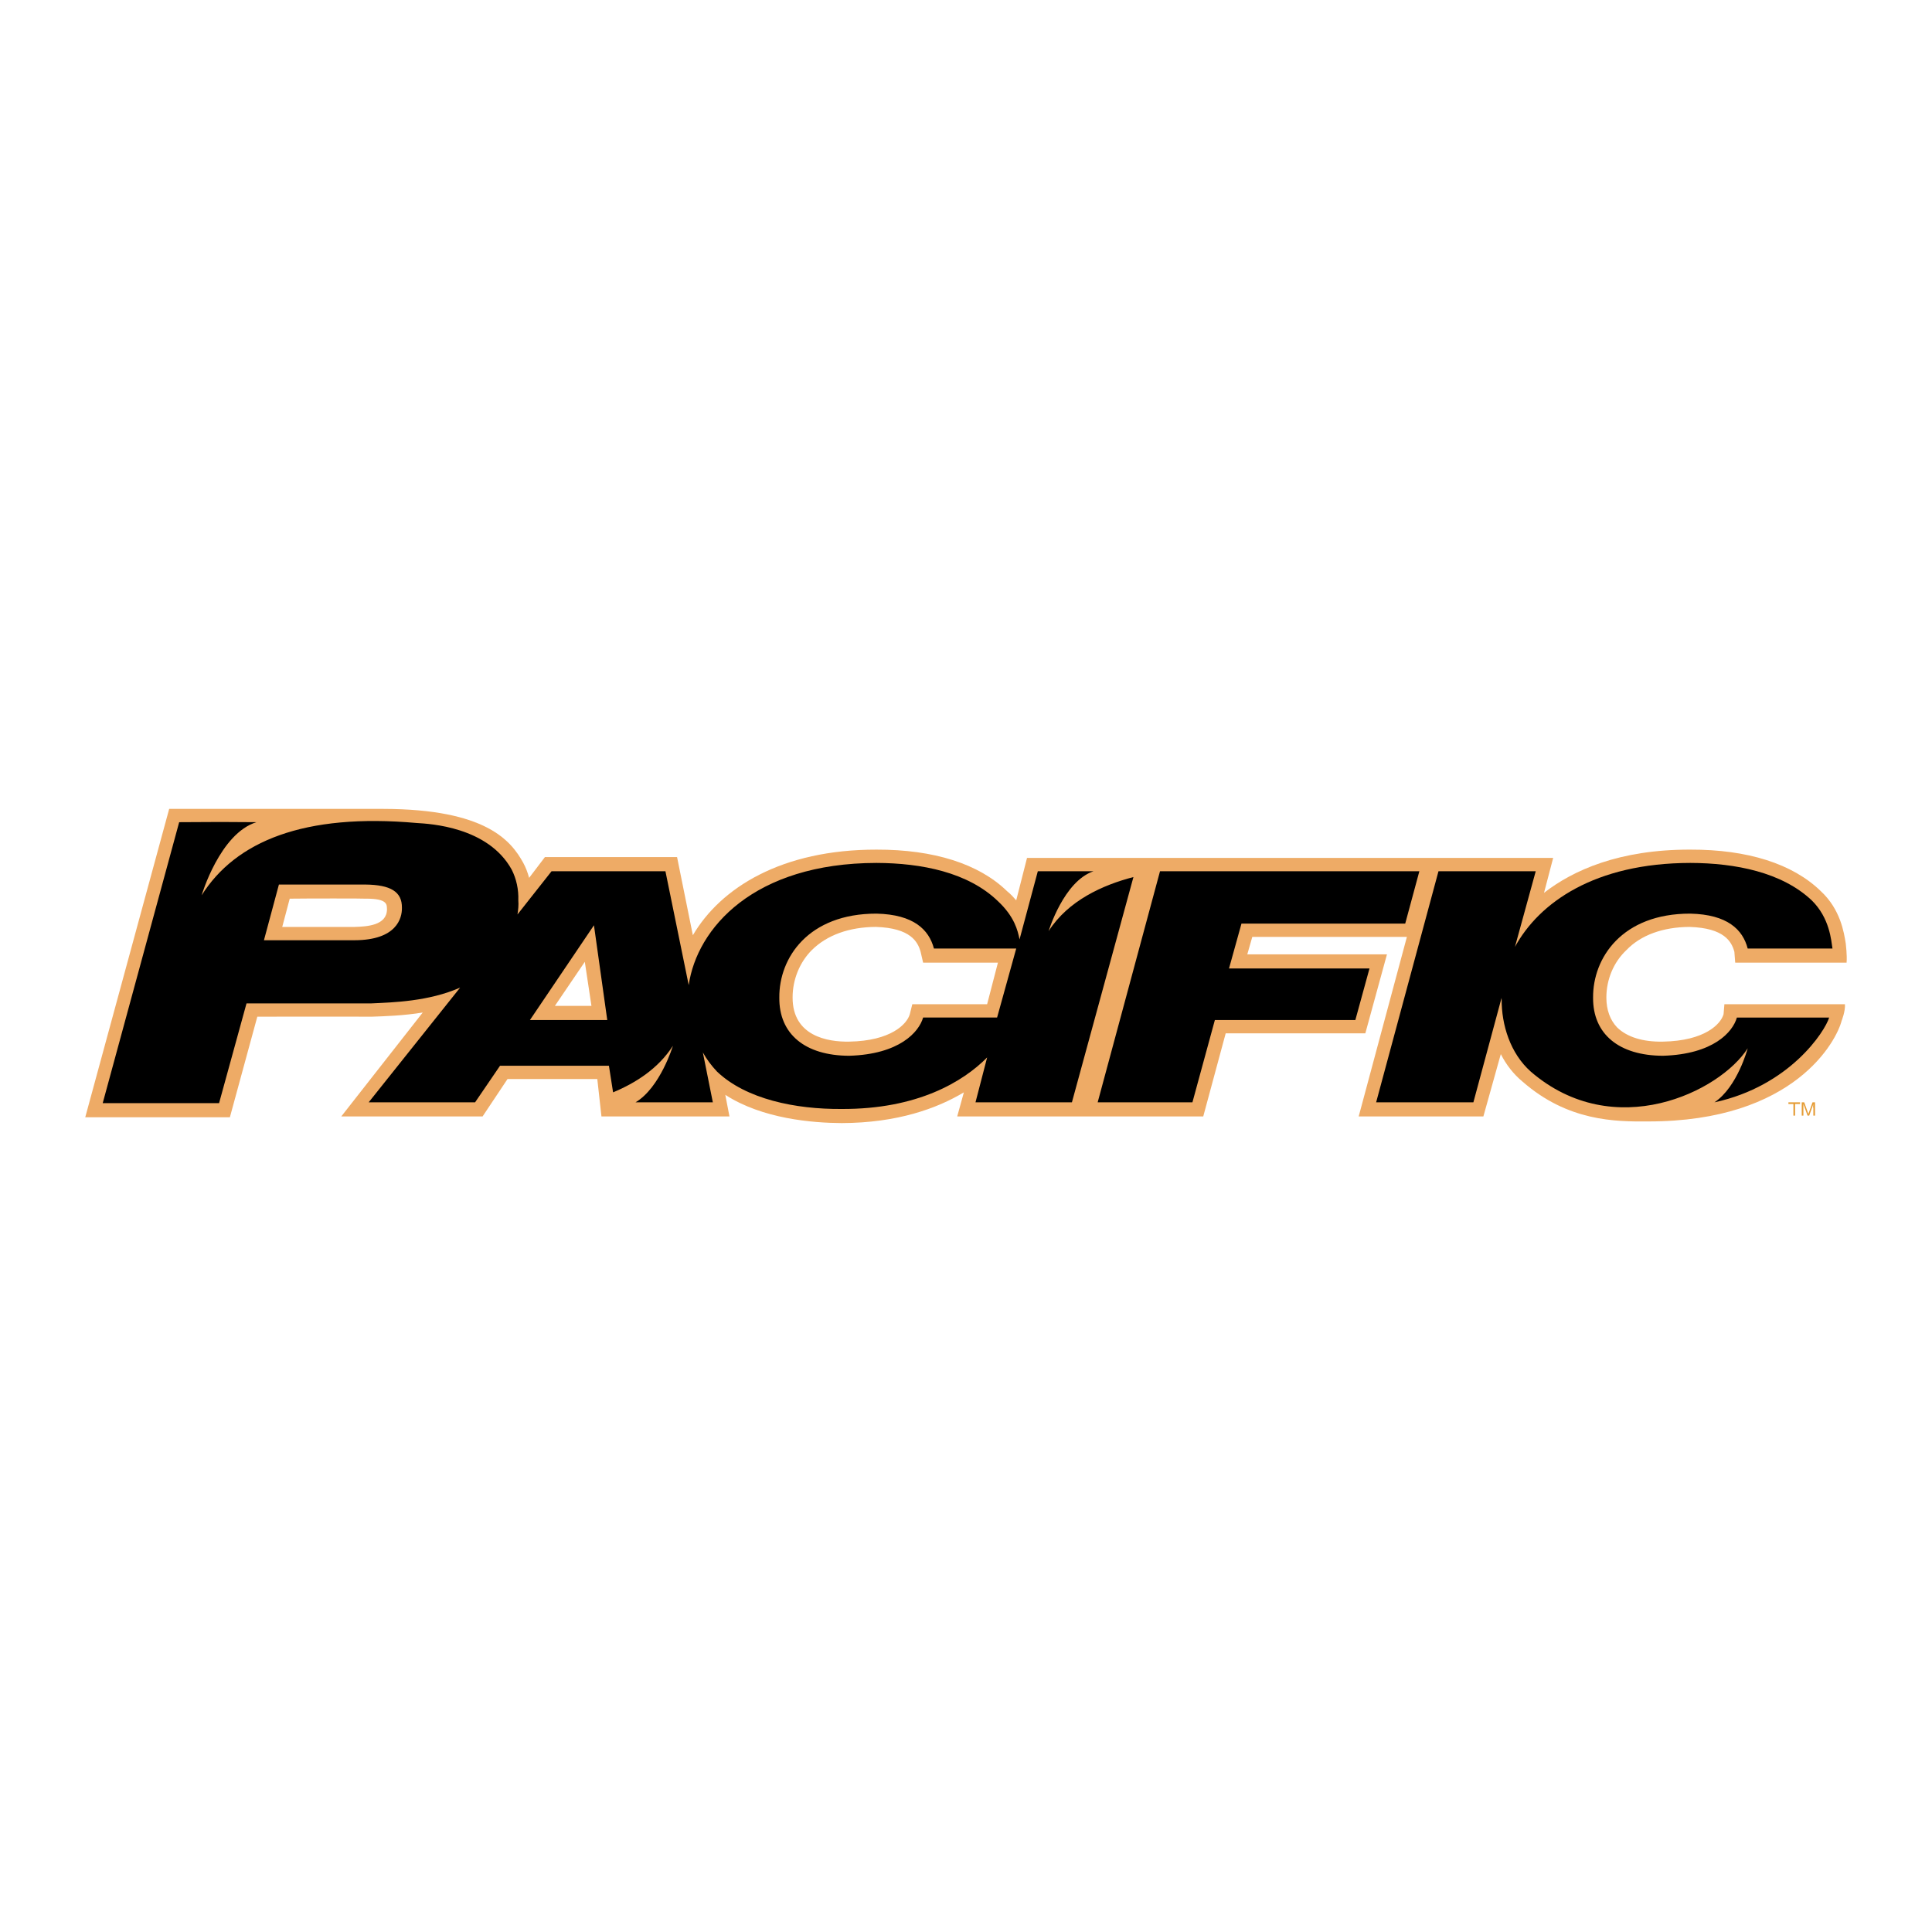
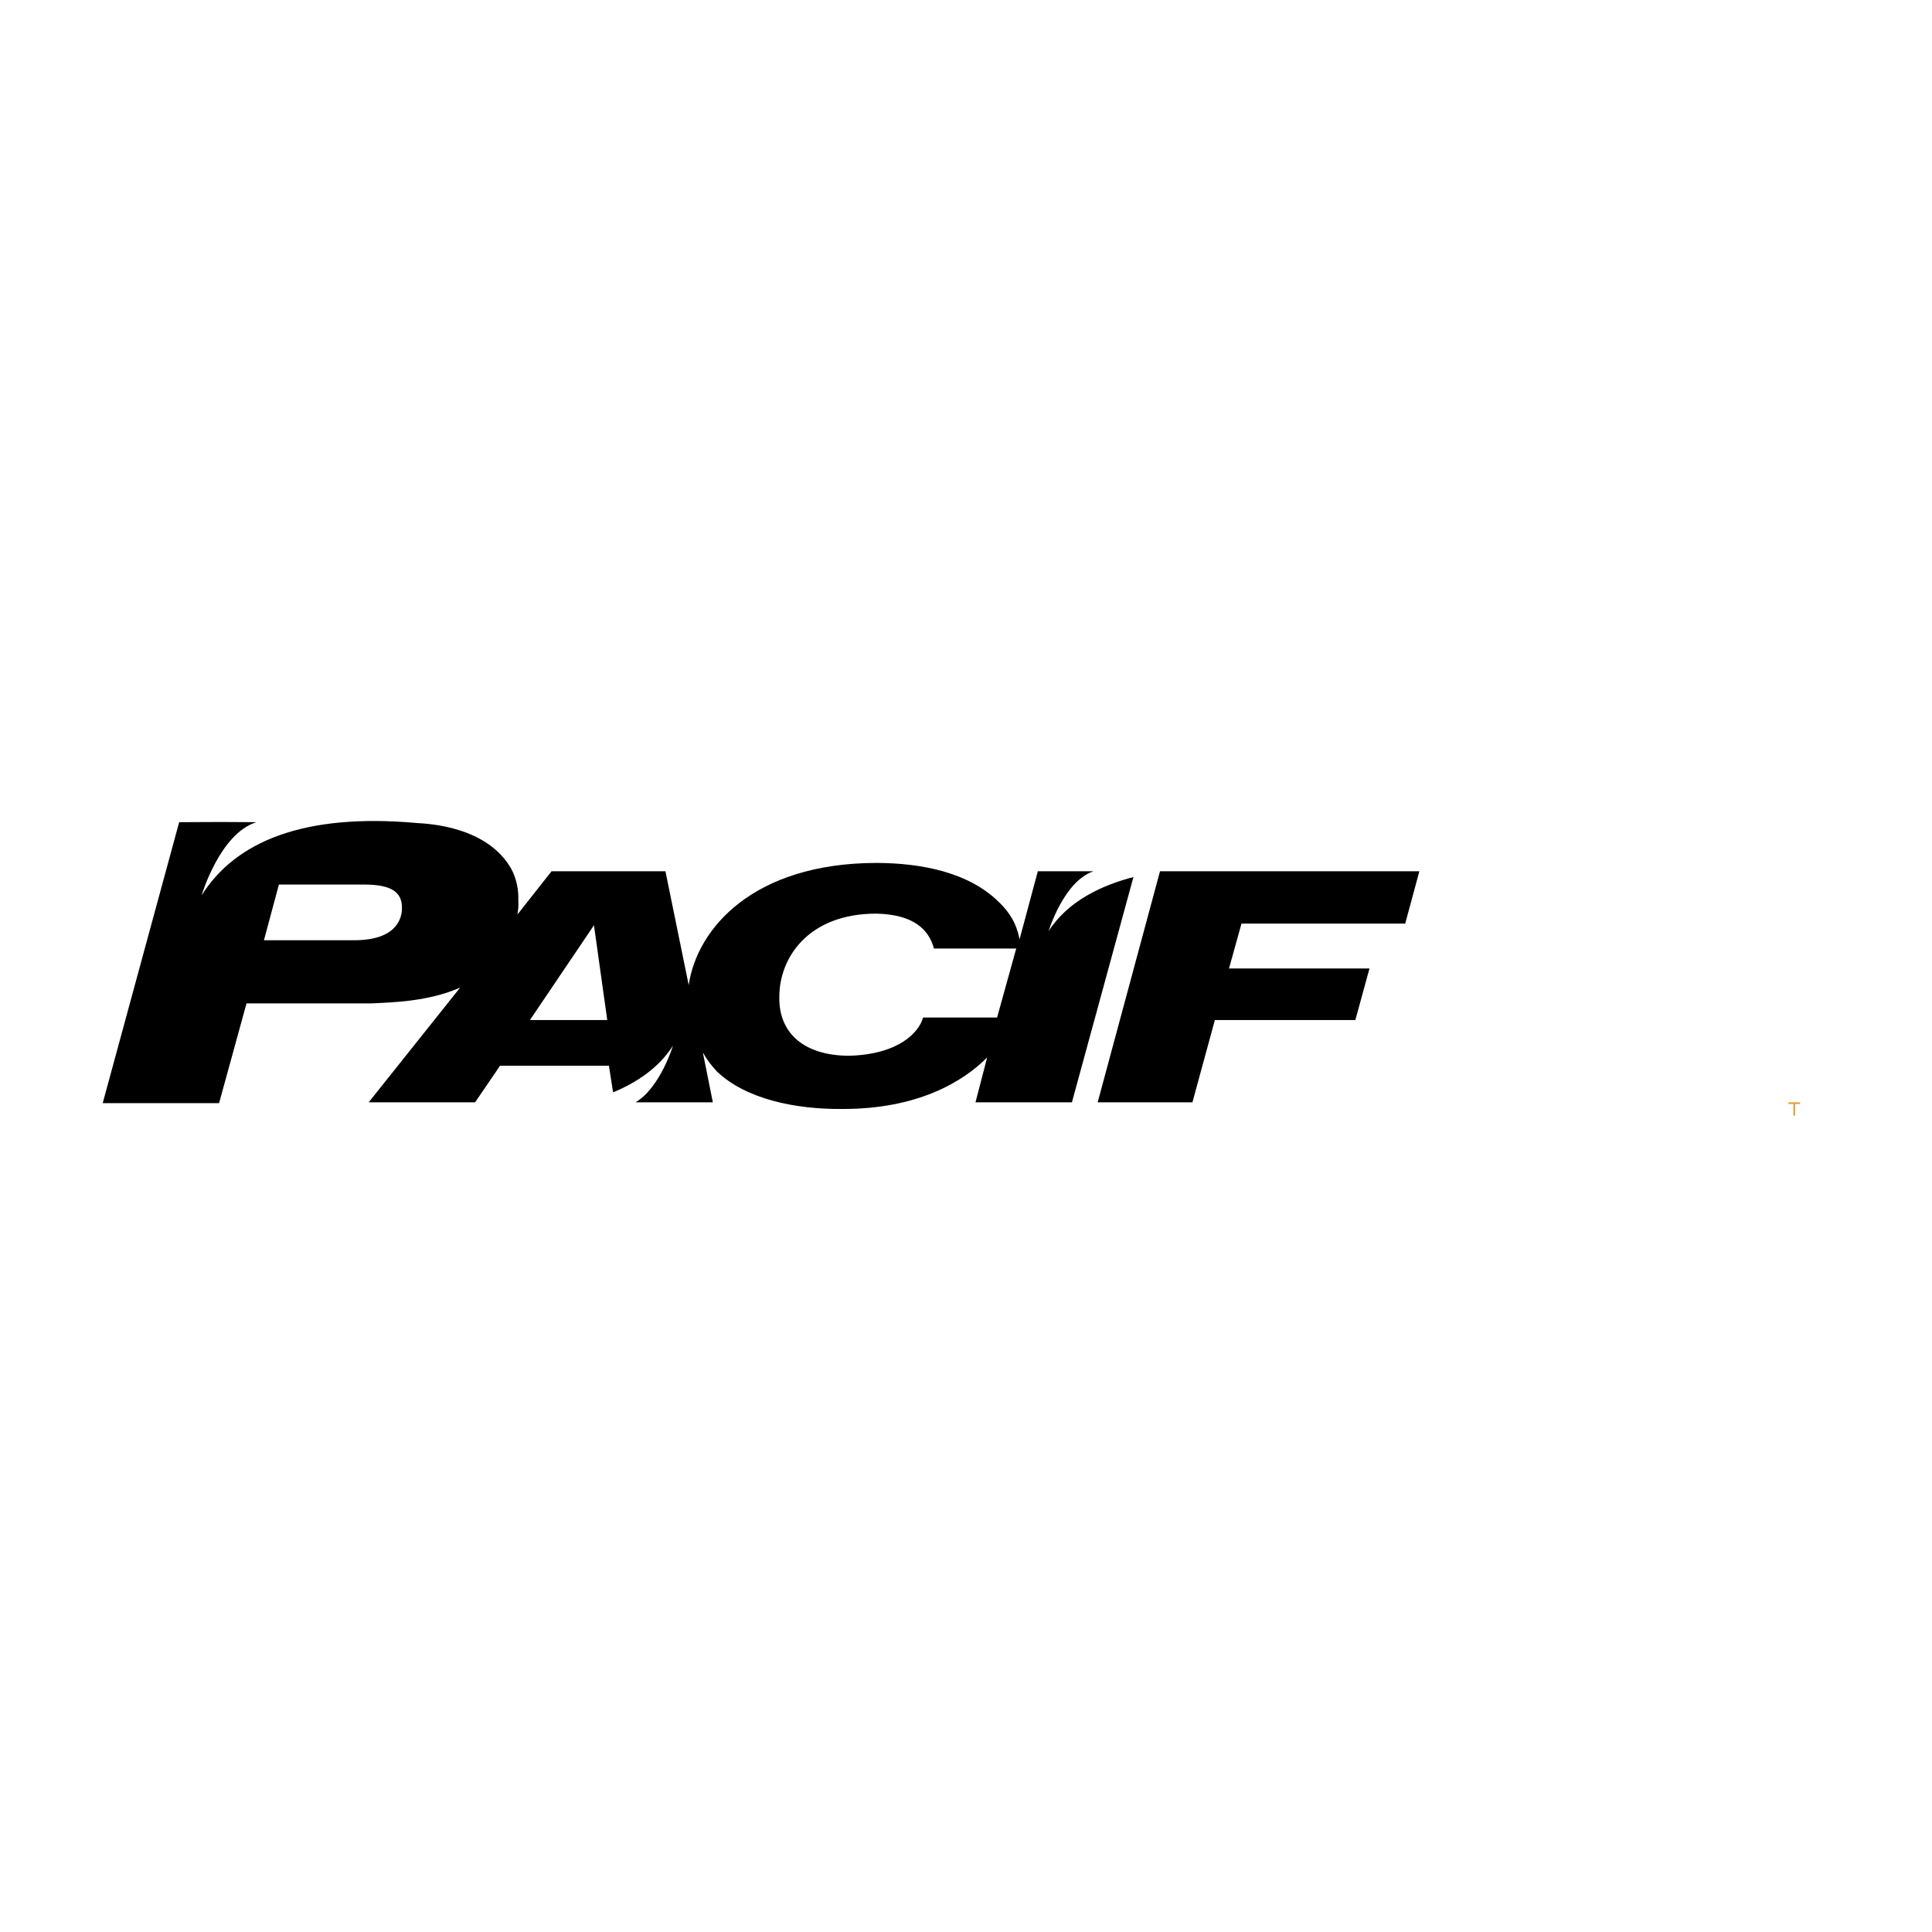
<svg xmlns="http://www.w3.org/2000/svg" version="1.0" id="Layer_1" x="0px" y="0px" width="192.756px" height="192.756px" viewBox="0 0 192.756 192.756" enable-background="new 0 0 192.756 192.756" xml:space="preserve">
  <g>
-     <polygon fill-rule="evenodd" clip-rule="evenodd" fill="#FFFFFF" points="0,0 192.756,0 192.756,192.756 0,192.756 0,0  " />
    <polygon fill-rule="evenodd" clip-rule="evenodd" fill="#E59C35" points="178.431,109.979 179.593,109.979 179.593,110.145    179.096,110.145 179.096,111.305 178.929,111.305 178.929,110.145 178.431,110.145 178.431,109.979  " />
-     <path fill-rule="evenodd" clip-rule="evenodd" fill="#E59C35" d="M180.919,111.305v-0.746c-0.032-0.076-0.029-0.252,0-0.414   l-0.415,1.16h-0.165l-0.414-1.16c-0.007,0.162-0.003,0.338,0,0.414v0.746h-0.166v-1.326h0.249l0.414,1.16l0.414-1.16h0.249v1.326   H180.919L180.919,111.305z" />
-     <path fill-rule="evenodd" clip-rule="evenodd" fill="#EEAB66" d="M102.466,85.596l-1.078,4.23c-0.282-0.325-0.561-0.63-0.912-0.913   c-2.809-2.731-7.316-4.16-13.02-4.146c-9.467-0.012-15.544,3.8-18.329,8.542l-1.576-7.796H54.365l-1.575,2.073   c-0.145-0.552-0.34-1.044-0.581-1.493c-1.222-2.23-3.75-5.364-13.932-5.39H16.88l-8.376,30.769h14.431l2.737-10.037   c2.979-0.008,11.396-0.008,11.444,0c1.319-0.047,3.126-0.102,5.059-0.414l-8.127,10.367h14.099l2.488-3.732h8.957l0.415,3.732   h12.771l-0.415-2.156c3.707,2.398,8.696,2.803,11.611,2.818c5.554-0.016,9.513-1.461,12.191-3.066l-0.664,2.404h24.547l2.24-8.293   h13.932l2.157-7.879h-13.934l0.498-1.741h15.425l-4.81,17.914h12.44l1.74-6.221c0.524,1.037,1.247,1.982,2.157,2.736   c4.529,3.969,9.259,4.008,12.522,3.982c14.7,0.025,18.836-8.113,19.323-10.037c0,0,0.389-0.963,0.332-1.658h-12.025l-0.084,0.996   c-0.271,0.975-1.853,2.664-6.054,2.736c-2.023,0.039-3.578-0.463-4.561-1.41c-0.702-0.734-1.076-1.748-1.078-2.984   c0.002-1.797,0.714-3.523,1.99-4.728c1.451-1.519,3.667-2.305,6.303-2.322c3.483,0.107,4.208,1.479,4.479,2.488l0.083,1.078h11.112   c0.062-0.757-0.077-1.807-0.082-1.907c-0.183-1.123-0.53-3.407-2.488-5.225c-2.802-2.733-7.309-4.162-13.021-4.146   c-7.09-0.015-11.69,2.054-14.596,4.312l0.912-3.483H102.466L102.466,85.596L102.466,85.596L102.466,85.596z M35.374,92.48h-7.215   l0.747-2.82c1.586-0.025,7.542-0.025,7.547,0c2.311-0.025,2.13,0.649,2.156,1.079C38.583,92.328,36.642,92.441,35.374,92.48   L35.374,92.48L35.374,92.48L35.374,92.48z M59.009,100.357h-3.648l2.985-4.395L59.009,100.357L59.009,100.357L59.009,100.357   L59.009,100.357z M91.021,100.191l-0.249,0.996c-0.28,0.977-1.86,2.666-6.054,2.736c-2.132,0.039-5.645-0.539-5.639-4.395   c-0.005-1.795,0.706-3.521,1.907-4.728c1.526-1.518,3.742-2.303,6.387-2.322c3.475,0.109,4.198,1.481,4.478,2.488l0.249,1.078   h7.464l-1.078,4.146H91.021L91.021,100.191z" />
-     <path fill-rule="evenodd" clip-rule="evenodd" d="M165.908,105.334c-4.393-0.016-6.995-2.172-6.966-5.805   c-0.029-3.946,2.879-8.39,9.703-8.376c3.7,0.085,5.231,1.588,5.723,3.483h8.459c-0.127-0.782-0.263-3.038-2.074-4.81   c-2.973-2.803-7.604-3.718-12.107-3.732c-9.543,0.016-15.083,3.957-17.499,8.376l2.073-7.546h-9.703l-6.22,23.055H147l2.82-10.449   c-0.013,0.061-0.017,0.1,0,0.166c-0.017,2.553,0.859,5.395,2.902,7.215c8.325,7.18,18.893,2.004,21.646-2.322   c0,0-1.019,3.861-3.317,5.391c7.51-1.621,11.031-7.08,11.444-8.459h-9.205C172.882,102.967,170.931,105.188,165.908,105.334   L165.908,105.334z" />
    <polygon fill-rule="evenodd" clip-rule="evenodd" points="123.862,92.148 140.199,92.148 141.61,86.924 115.735,86.924    109.515,109.979 118.969,109.979 121.208,101.768 135.224,101.768 136.634,96.626 122.618,96.626 123.862,92.148  " />
    <path fill-rule="evenodd" clip-rule="evenodd" d="M104.622,92.895c0,0,1.501-4.97,4.479-5.971h-5.557l-1.824,6.8   c-0.176-0.882-0.504-2.27-2.156-3.815c-2.981-2.883-7.613-3.797-12.108-3.815c-12.282,0.018-17.924,6.528-18.743,12.191   l-2.322-11.361H55.029l-3.4,4.312c0.074-0.473,0.124-0.923,0.083-1.41c0.041-1.072-0.192-2.145-0.663-3.069   c-2.367-4.277-8.184-4.566-9.455-4.644c-11.287-1.01-18.093,1.842-21.479,7.215c0,0,1.829-6.191,5.474-7.298   c-2.222-0.028-4.768-0.027-7.713,0l-7.629,28.03h11.61l2.737-9.951h12.439c2.203-0.102,5.737-0.193,8.874-1.576l-9.123,11.445   h10.616l2.488-3.648h10.864l0.415,2.654c2.263-0.943,4.507-2.371,5.971-4.646c0,0-1.269,4.184-3.732,5.641h7.713l-0.995-4.977   c0.378,0.684,0.858,1.322,1.41,1.908c2.892,2.756,7.828,3.768,12.44,3.732c7.562,0.035,12.129-2.725,14.513-5.143l-1.162,4.479   h9.62l6.138-22.475C110.025,88.298,106.589,89.834,104.622,92.895L104.622,92.895L104.622,92.895L104.622,92.895z M35.374,93.807   h-9.04l1.493-5.556h8.625c2.507,0.027,3.67,0.702,3.648,2.322C40.122,91.613,39.564,93.798,35.374,93.807L35.374,93.807   L35.374,93.807L35.374,93.807z M52.873,101.768l6.386-9.454l1.327,9.454H52.873L52.873,101.768L52.873,101.768L52.873,101.768z    M99.48,101.52H92.1c-0.416,1.449-2.367,3.67-7.381,3.814c-4.401-0.014-7.003-2.168-6.966-5.805   c-0.037-3.943,2.871-8.386,9.704-8.376c3.692,0.087,5.223,1.59,5.722,3.483h8.21L99.48,101.52L99.48,101.52z" />
  </g>
</svg>